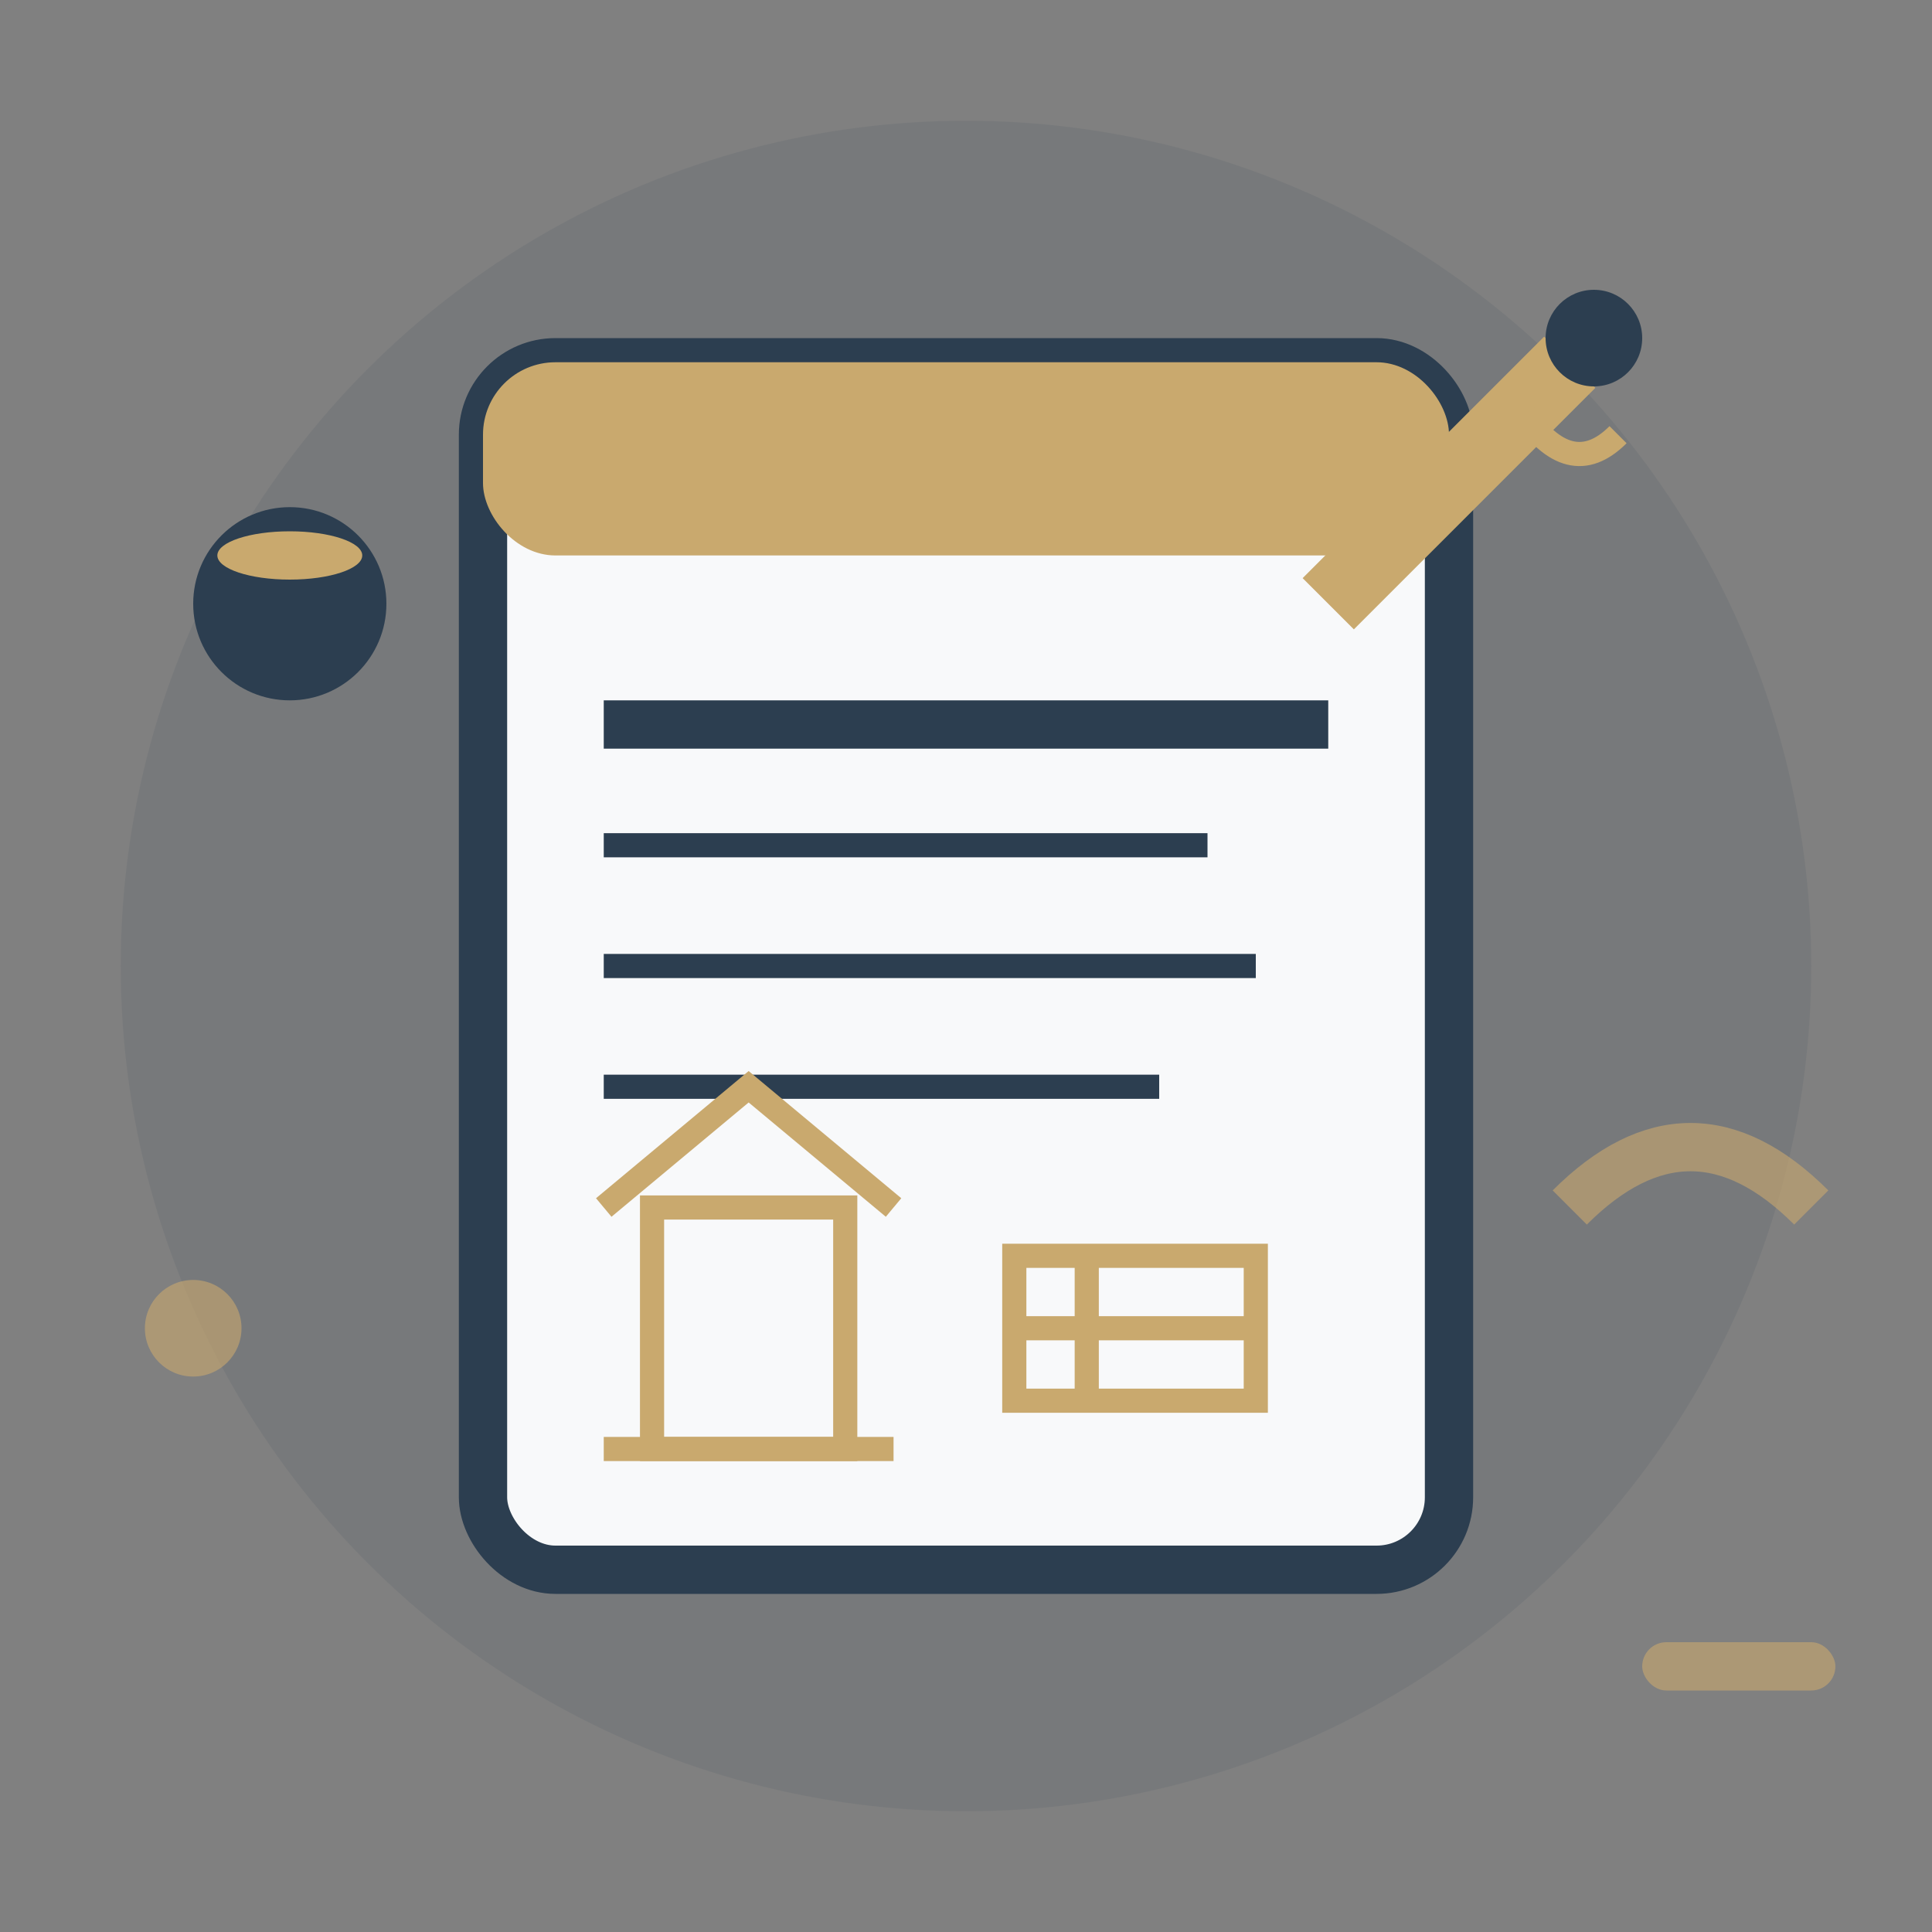
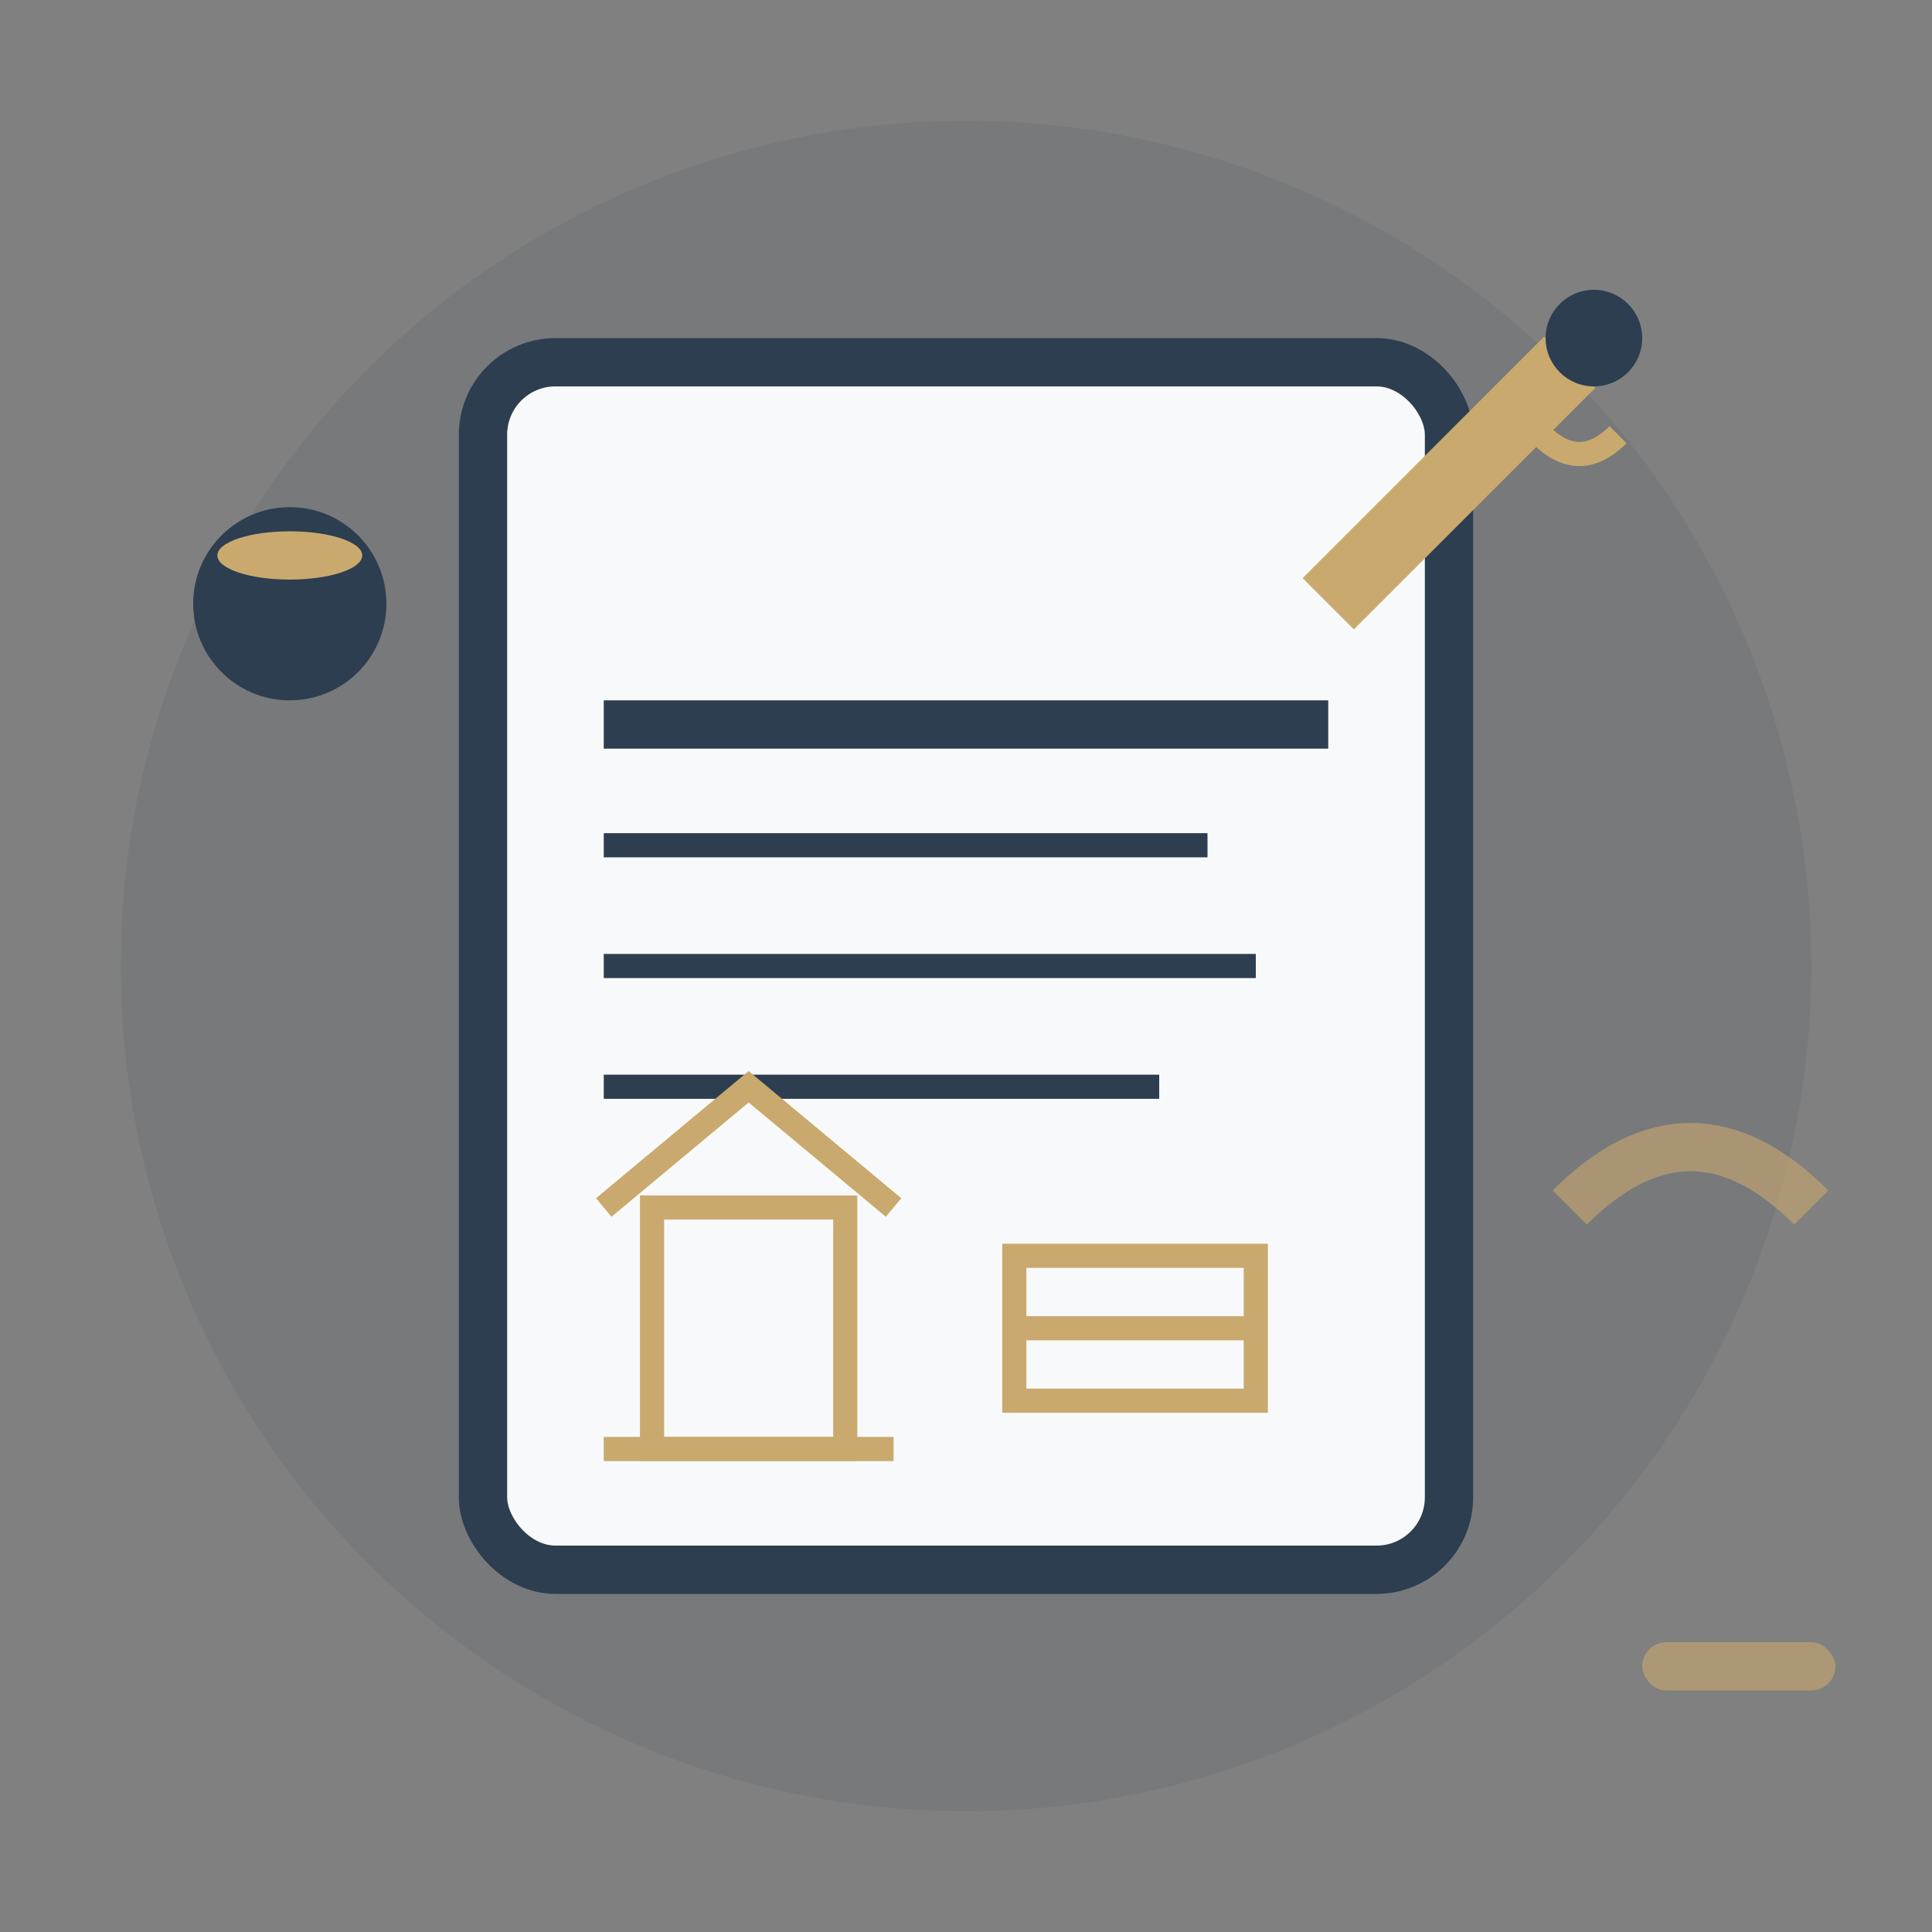
<svg xmlns="http://www.w3.org/2000/svg" width="80" height="80" viewBox="0 0 80 80" fill="none">
  <rect x="0" y="0" width="80" height="80" fill="#808080" stroke="none" />
  <circle cx="40" cy="40" r="35" fill="#2c3e50" opacity="0.1" />
  <rect x="20" y="15" width="40" height="50" rx="3" fill="#f8f9fa" stroke="#2c3e50" stroke-width="2" />
-   <rect x="20" y="15" width="40" height="8" rx="3" fill="#c9a96e" />
  <line x1="25" y1="30" x2="55" y2="30" stroke="#2c3e50" stroke-width="2" />
  <line x1="25" y1="35" x2="50" y2="35" stroke="#2c3e50" stroke-width="1" />
  <line x1="25" y1="40" x2="52" y2="40" stroke="#2c3e50" stroke-width="1" />
  <line x1="25" y1="45" x2="48" y2="45" stroke="#2c3e50" stroke-width="1" />
  <rect x="27" y="50" width="8" height="10" fill="none" stroke="#c9a96e" stroke-width="1" />
  <line x1="25" y1="60" x2="37" y2="60" stroke="#c9a96e" stroke-width="1" />
  <path d="M25 50 L31 45 L37 50" stroke="#c9a96e" stroke-width="1" fill="none" />
  <rect x="42" y="52" width="10" height="6" fill="none" stroke="#c9a96e" stroke-width="1" />
-   <line x1="45" y1="52" x2="45" y2="58" stroke="#c9a96e" stroke-width="1" />
  <line x1="42" y1="55" x2="52" y2="55" stroke="#c9a96e" stroke-width="1" />
  <line x1="55" y1="25" x2="65" y2="15" stroke="#c9a96e" stroke-width="3" />
  <circle cx="66" cy="14" r="2" fill="#2c3e50" />
  <path d="M63 17 Q65 20 67 18" stroke="#c9a96e" stroke-width="1" fill="none" />
  <circle cx="12" cy="25" r="4" fill="#2c3e50" />
  <ellipse cx="12" cy="23" rx="3" ry="1" fill="#c9a96e" />
  <path d="M65 50 Q70 45 75 50" stroke="#c9a96e" stroke-width="2" fill="none" opacity="0.6" />
-   <circle cx="8" cy="55" r="2" fill="#c9a96e" opacity="0.6" />
  <rect x="68" y="68" width="8" height="2" rx="1" fill="#c9a96e" opacity="0.6" />
</svg>